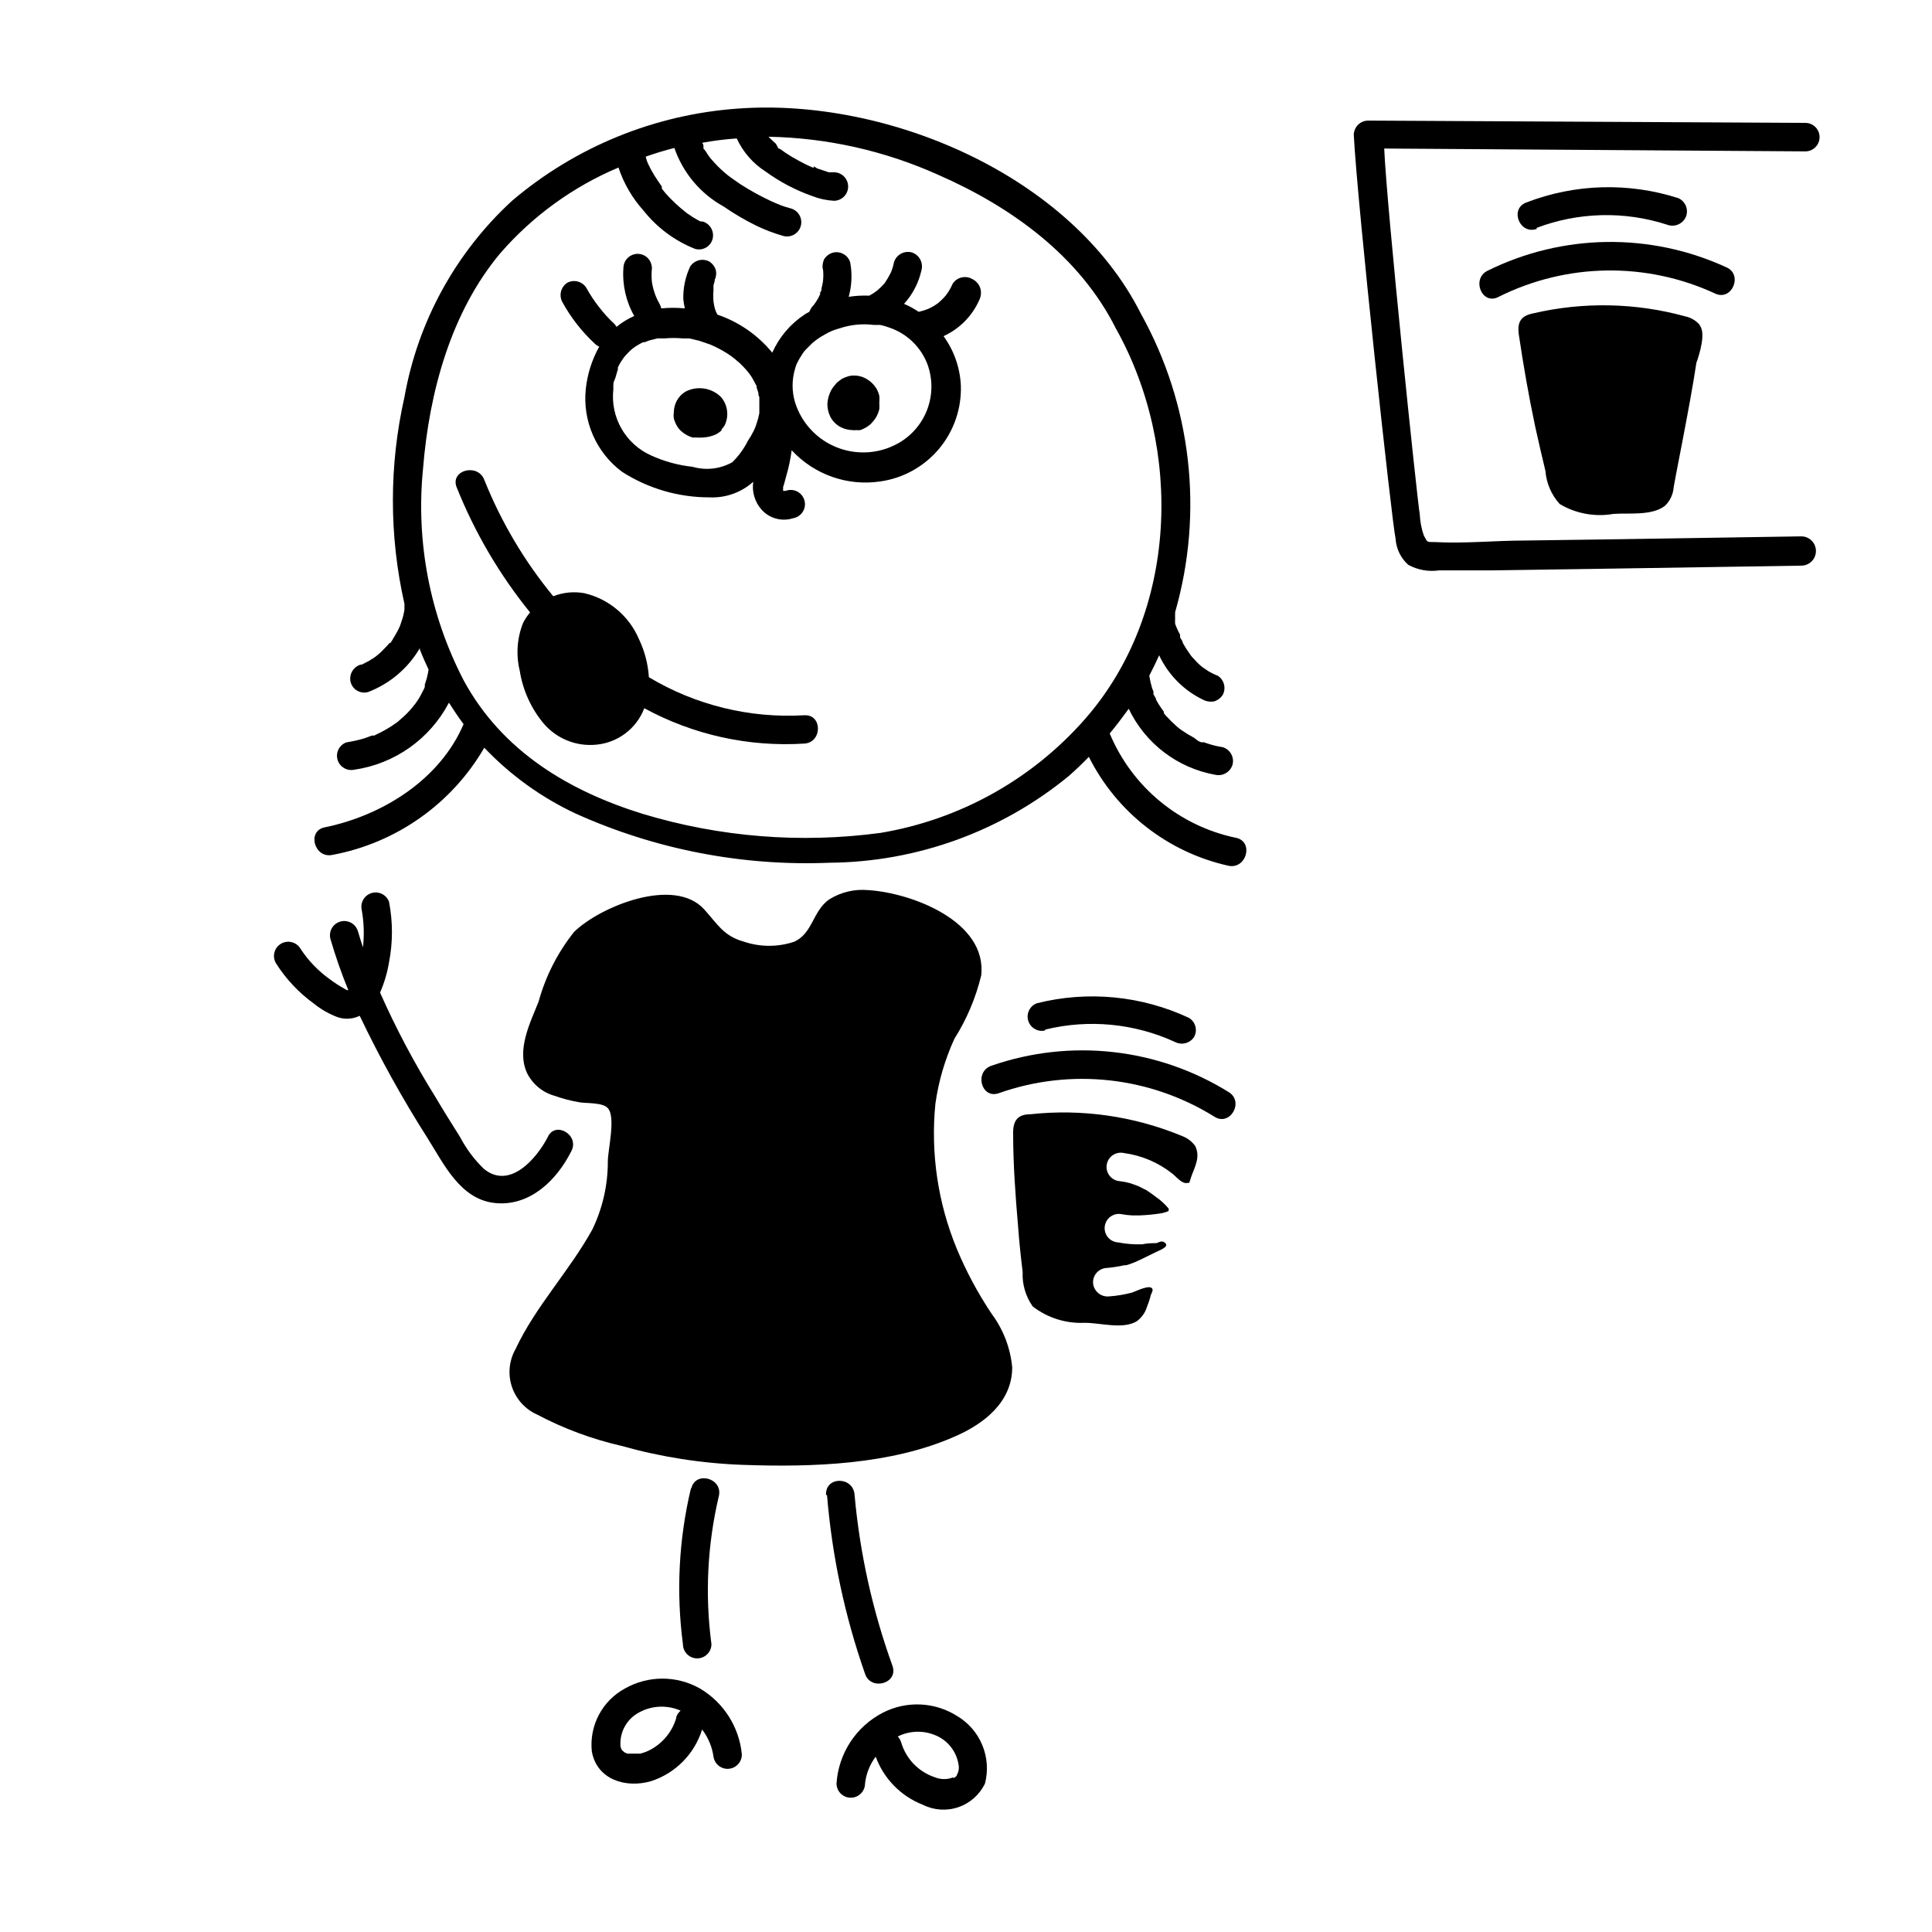
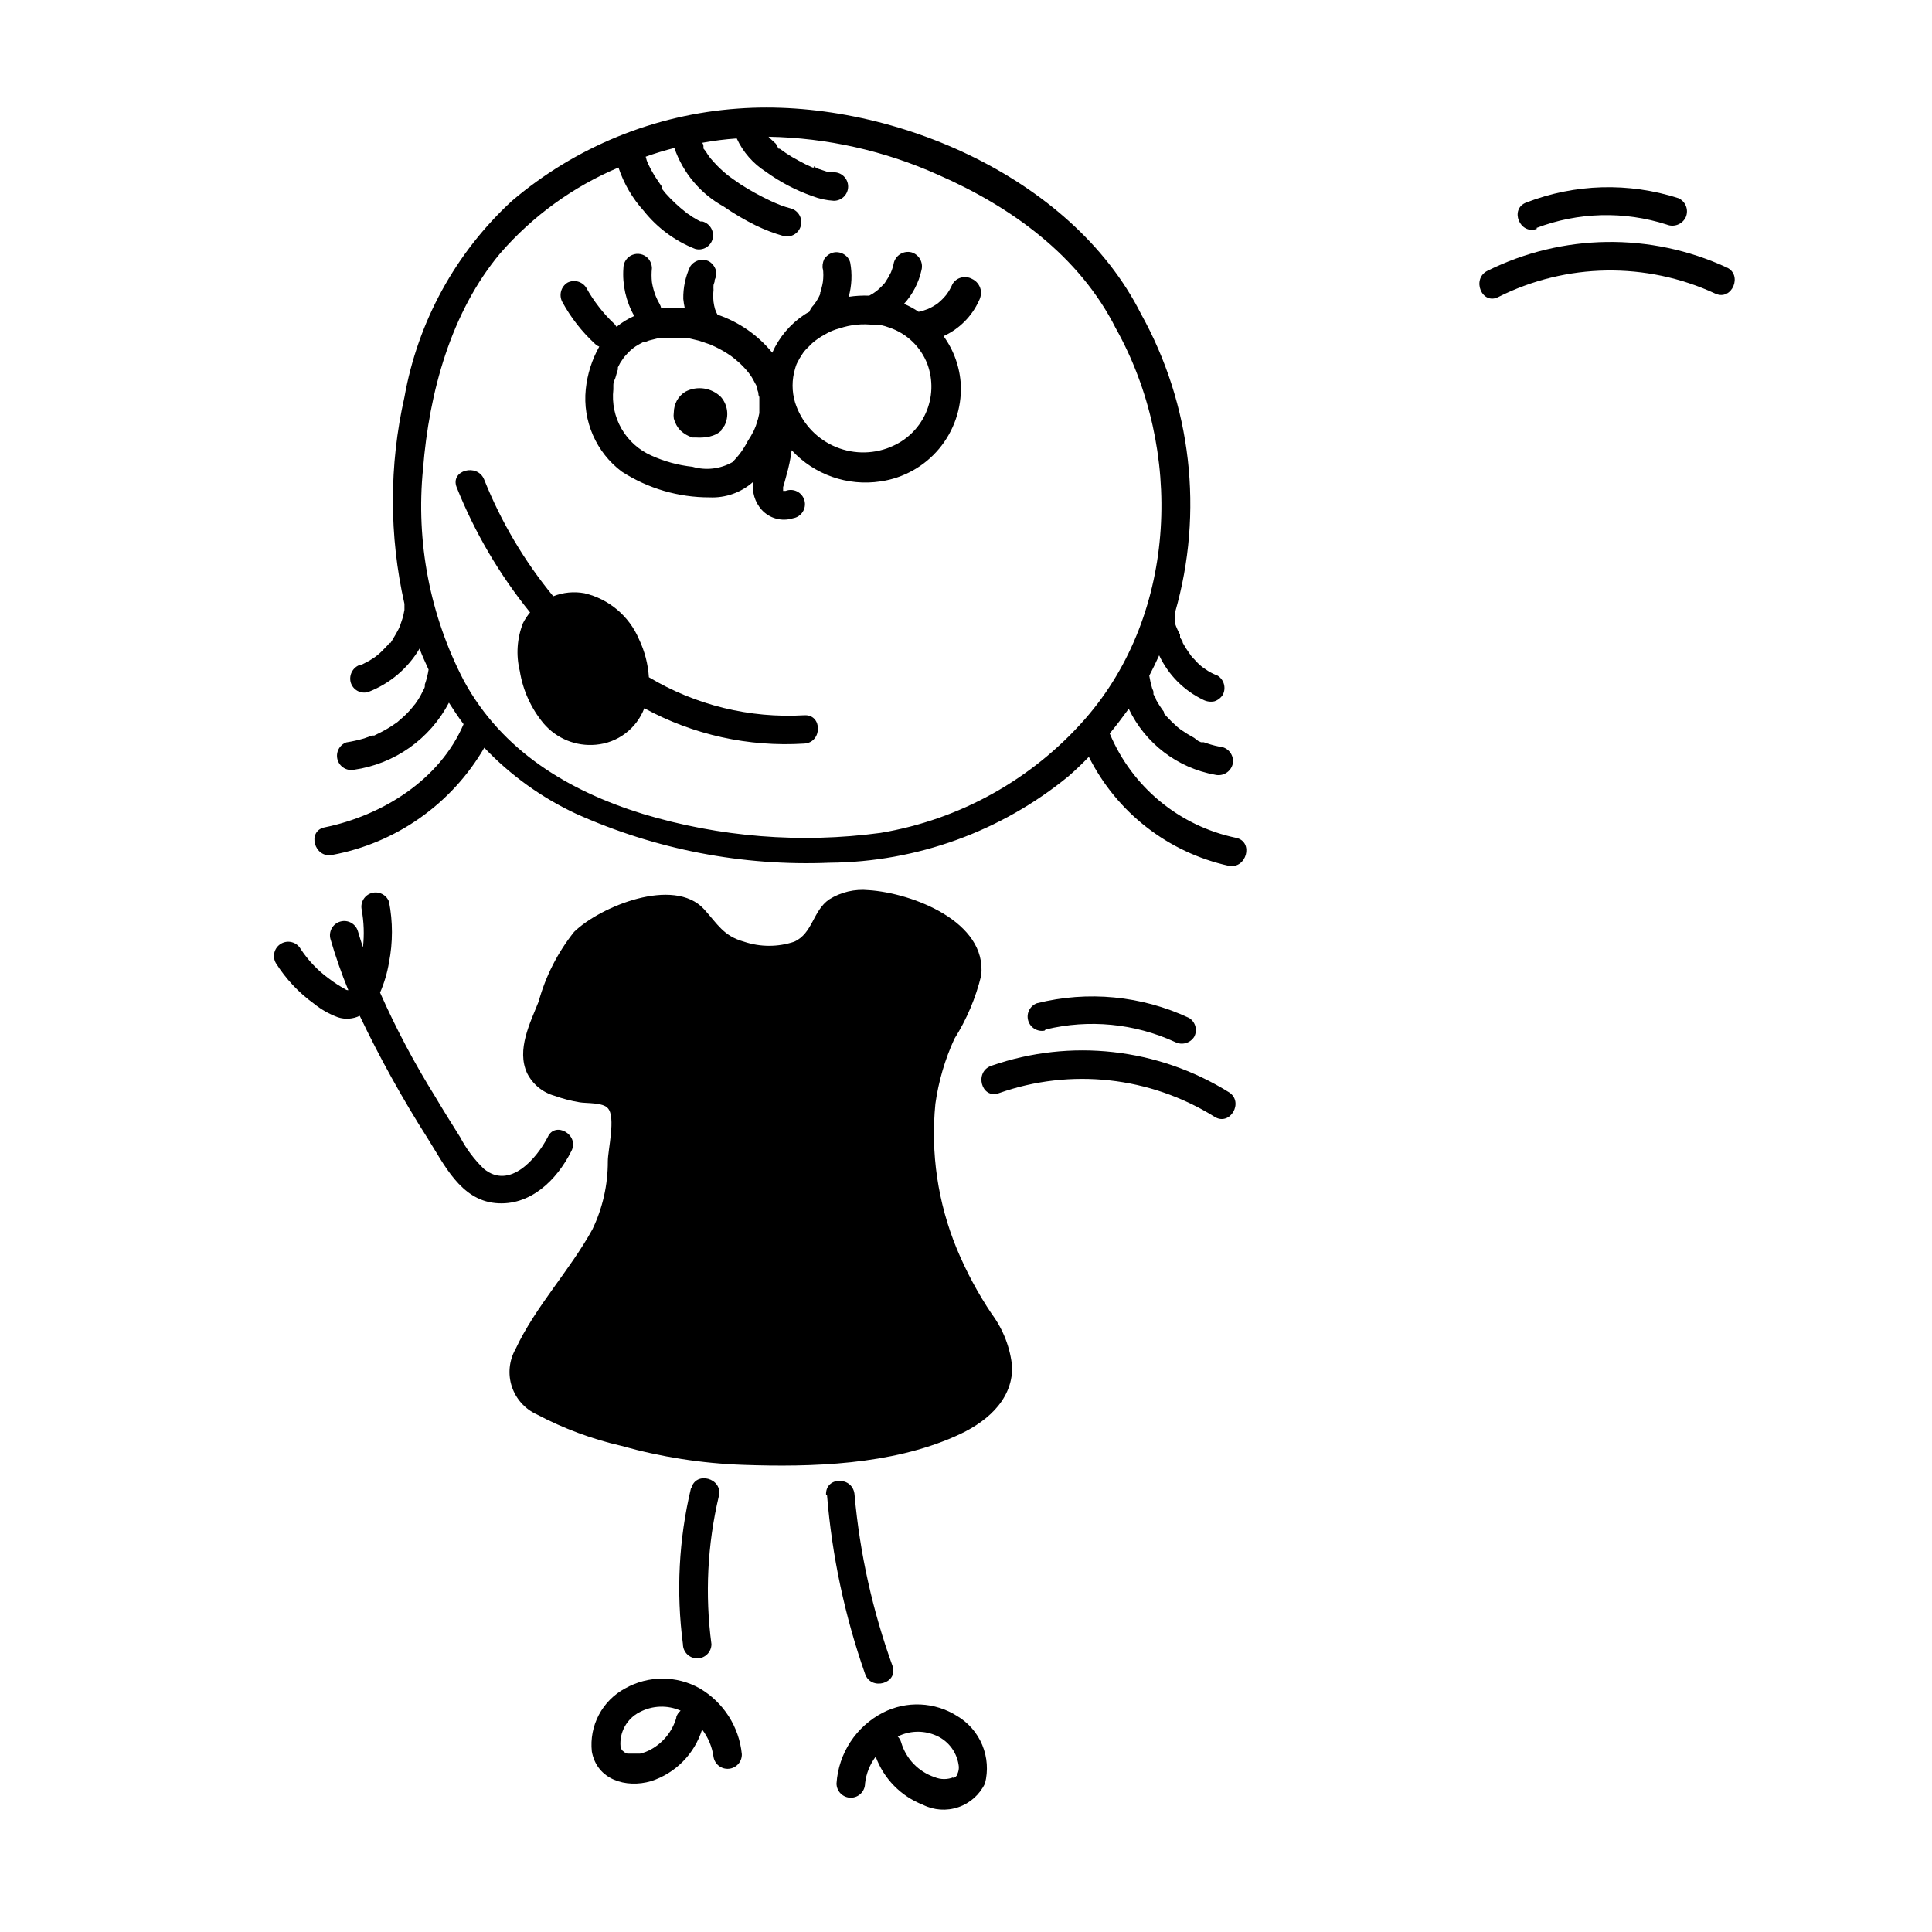
<svg xmlns="http://www.w3.org/2000/svg" fill="#000000" width="800px" height="800px" version="1.1" viewBox="144 144 512 512">
  <g>
    <path d="m335.06 249.21c-2.5-2.473-6.309-3.043-9.422-1.41-0.949 0.578-1.73 1.395-2.269 2.367-0.512 0.965-0.789 2.035-0.805 3.125-0.078 0.535-0.078 1.078 0 1.613 0.105 0.379 0.238 0.75 0.402 1.105 0.316 0.801 0.797 1.523 1.41 2.117 0.895 0.832 1.961 1.453 3.125 1.816h0.906c0.637 0.047 1.277 0.047 1.914 0 1.203-0.059 2.387-0.352 3.477-0.859 0.512-0.277 0.984-0.613 1.41-1.008v-0.25c0.297-0.332 0.566-0.684 0.809-1.059 1.238-2.481 0.859-5.465-0.957-7.559z" />
-     <path d="m377.02 248.86c-0.129-0.52-0.316-1.027-0.555-1.512-0.098-0.211-0.215-0.414-0.352-0.605-0.605-0.926-1.414-1.699-2.367-2.266l-0.453-0.25v-0.004c-0.98-0.504-2.074-0.746-3.176-0.703-0.602 0.012-1.199 0.129-1.762 0.352-0.414 0.137-0.82 0.305-1.211 0.504l-1.16 0.855h0.004c-0.227 0.195-0.43 0.414-0.605 0.656-0.426 0.461-0.797 0.969-1.109 1.512-0.582 1.109-0.926 2.328-1.008 3.578-0.02 1.223 0.258 2.434 0.809 3.527 0.605 1.133 1.535 2.062 2.668 2.668 0.953 0.488 2.004 0.766 3.074 0.805 0.367 0.051 0.742 0.051 1.109 0 0.352 0.051 0.707 0.051 1.059 0 0.996-0.336 1.922-0.867 2.719-1.559l0.504-0.555c0.363-0.387 0.684-0.809 0.957-1.262 0.387-0.676 0.676-1.406 0.855-2.164 0.055-0.535 0.055-1.078 0-1.613 0.074-0.652 0.074-1.312 0-1.965z" />
    <path d="m406.85 492.25c-3.676-5.473-6.797-11.293-9.32-17.383-4.992-12.125-6.93-25.289-5.644-38.34 0.832-5.957 2.531-11.762 5.039-17.23 3.262-5.168 5.66-10.836 7.102-16.777 1.613-14.309-18.34-21.867-29.824-22.621v0.004c-3.672-0.367-7.359 0.5-10.48 2.465-4.332 3.023-4.332 8.969-9.219 11.184v0.004c-4.328 1.461-9.02 1.461-13.352 0-5.441-1.512-7.004-4.684-10.578-8.613-8.012-8.715-27.508-0.707-34.41 5.996v-0.004c-4.363 5.461-7.57 11.75-9.422 18.488-2.266 5.691-5.894 12.746-3.074 18.941v0.004c1.48 2.973 4.156 5.172 7.356 6.047 2.144 0.77 4.352 1.344 6.602 1.711 1.664 0.301 6.195 0 7.457 1.562 2.168 2.316 0 11.082 0 14.055 0.02 6.246-1.375 12.41-4.082 18.039-6.047 10.984-15.113 20.453-20.402 31.789h-0.004c-1.688 3.019-2.035 6.606-0.953 9.891 1.086 3.285 3.496 5.969 6.648 7.391 7.062 3.731 14.582 6.527 22.367 8.312 10.508 2.961 21.336 4.652 32.246 5.039 18.34 0.656 39.195 0 56.227-7.559 7.656-3.324 15.113-9.117 15.113-18.289-0.477-5.106-2.344-9.984-5.391-14.105z" />
    <path d="m357.12 333.55c-14.422 0.848-28.766-2.66-41.16-10.078-0.223-3.496-1.113-6.914-2.621-10.074-2.602-6.137-7.973-10.664-14.461-12.191-2.773-0.508-5.637-0.23-8.262 0.805-7.652-9.289-13.82-19.707-18.289-30.883-1.762-4.484-9.117-2.519-7.305 2.016 4.785 11.961 11.34 23.137 19.449 33.148-0.727 0.867-1.352 1.816-1.867 2.82-1.594 4.043-1.891 8.48-0.855 12.699 0.816 5.137 3.012 9.961 6.348 13.953 3.426 3.992 8.57 6.078 13.805 5.594 2.836-0.242 5.543-1.273 7.816-2.988 2.273-1.711 4.016-4.027 5.031-6.684 12.957 7.059 27.645 10.305 42.371 9.371 4.836-0.254 4.887-7.812 0-7.508z" />
    <path d="m408.71 433.7c19.004-6.715 40.027-4.418 57.133 6.246 4.133 2.621 7.91-3.93 3.828-6.5v0.004c-18.855-11.734-42.004-14.309-62.977-7.004-4.586 1.613-2.621 8.918 2.016 7.254z" />
    <path d="m421.11 416.82c11.484-2.781 23.57-1.609 34.309 3.328 1.777 0.91 3.961 0.324 5.039-1.363 0.965-1.773 0.363-3.988-1.363-5.035-12.59-5.891-26.82-7.258-40.305-3.879-1.836 0.684-2.848 2.66-2.32 4.551 0.523 1.891 2.41 3.062 4.336 2.703z" />
    <path d="m289.16 445.34c-2.922 5.644-10.078 14.055-16.93 8.414-2.535-2.449-4.66-5.289-6.297-8.414-2.215-3.527-4.434-7.055-6.551-10.629h0.004c-5.527-8.867-10.43-18.109-14.664-27.66 1.113-2.562 1.906-5.254 2.371-8.008 1.031-5.309 1.031-10.766 0-16.074-0.688-1.836-2.664-2.848-4.555-2.32-1.891 0.523-3.062 2.41-2.703 4.336 0.609 3.324 0.727 6.719 0.355 10.078-0.453-1.41-0.906-2.769-1.309-4.18l-0.004-0.004c-0.543-2.016-2.617-3.211-4.633-2.668-2.019 0.539-3.215 2.617-2.672 4.633 1.336 4.598 2.918 9.125 4.738 13.555-0.402 0-0.453 0-0.906-0.301l-0.004-0.004c-1.457-0.801-2.856-1.711-4.18-2.719-2.981-2.156-5.539-4.836-7.559-7.91-1.043-1.809-3.356-2.43-5.164-1.387s-2.43 3.356-1.383 5.164c2.641 4.188 6.062 7.832 10.074 10.73 1.918 1.555 4.082 2.781 6.398 3.629 1.895 0.605 3.953 0.461 5.742-0.402 5.332 11.172 11.336 22.008 17.988 32.445 4.383 6.953 8.715 16.273 17.938 17.18 9.219 0.906 16.324-6.098 20.152-13.754 2.266-4.281-4.285-8.113-6.25-3.731z" />
-     <path d="m437.93 487.56c-2.055 0.211-3.918-1.23-4.231-3.277-0.129-0.996 0.145-2 0.758-2.793 0.617-0.797 1.52-1.312 2.516-1.438 1.695-0.133 3.379-0.387 5.039-0.758h0.453l0.957-0.301c0.844-0.285 1.668-0.621 2.469-1.008l4.535-2.215c0.555-0.301 3.477-1.309 2.418-2.316-1.059-1.008-1.863 0-2.57 0-0.707 0-2.367 0-3.578 0.301h0.004c-2.144 0.07-4.293-0.098-6.398-0.504-1.055-0.062-2.039-0.562-2.707-1.379-0.668-0.82-0.965-1.879-0.816-2.926s0.727-1.98 1.598-2.582c0.871-0.598 1.953-0.805 2.981-0.57 0.867 0.148 1.742 0.25 2.621 0.301h2.066c1.789-0.07 3.57-0.238 5.34-0.504 0.797-0.113 1.578-0.336 2.316-0.652v-0.301-0.004c0.039-0.113 0.039-0.238 0-0.352-0.992-1.195-2.144-2.246-3.426-3.125-0.805-0.605-1.613-1.211-2.57-1.812l-0.656-0.301-1.258-0.656-1.359-0.504-0.855-0.301v-0.004c-0.906-0.254-1.836-0.441-2.769-0.551-1.055-0.062-2.039-0.562-2.707-1.379-0.668-0.82-0.965-1.879-0.816-2.926 0.148-1.047 0.727-1.98 1.598-2.582 0.871-0.598 1.953-0.805 2.981-0.57 4.68 0.629 9.102 2.508 12.797 5.441 1.008 0.754 2.621 2.871 4.031 2.469h0.402c0.137-0.16 0.223-0.352 0.254-0.555 0.707-2.672 2.621-5.391 1.762-8.262-0.09-0.352-0.227-0.691-0.402-1.008-0.855-1.164-2.027-2.055-3.375-2.57-12.734-5.289-26.598-7.285-40.305-5.793-3.375 0-4.586 1.762-4.535 5.039 0 8.211 0.605 16.473 1.309 24.688 0.301 4.031 0.707 8.012 1.211 12.043v-0.004c-0.156 3.269 0.781 6.496 2.672 9.168 3.941 3.039 8.832 4.574 13.805 4.332 4.133 0 10.078 1.812 13.754-0.402 1.34-0.98 2.316-2.383 2.769-3.981 0.34-0.82 0.625-1.66 0.855-2.519 0-0.555 0.754-1.461 0.555-2.016-0.504-1.461-4.434 0.605-5.441 0.906v0.004c-1.977 0.527-4.004 0.863-6.047 1.008z" />
    <path d="m363.17 540.21c1.324 16.152 4.711 32.066 10.074 47.359 1.512 4.586 8.816 2.621 7.305-2.016-5.289-14.621-8.676-29.859-10.074-45.344-0.301-5.039-7.859-5.039-7.559 0z" />
    <path d="m327.1 538.45c-3.219 13.508-3.934 27.496-2.117 41.262 0 2.086 1.691 3.777 3.781 3.777 2.086 0 3.777-1.691 3.777-3.777-1.742-13.094-1.078-26.395 1.965-39.246 1.109-4.734-6.195-6.75-7.305-2.016z" />
-     <path d="m361.11 221.85c0.199-0.352 0.199-0.754 0 0z" />
    <path d="m359.7 224.52s0.402-0.605 0 0z" />
    <path d="m401.61 217.92c-0.887-0.496-1.938-0.625-2.922-0.352-0.949 0.25-1.766 0.863-2.266 1.711-0.438 1.023-0.996 1.984-1.664 2.871-0.66 0.812-1.402 1.559-2.215 2.219-0.816 0.598-1.695 1.105-2.621 1.512-0.801 0.32-1.625 0.574-2.469 0.754-1.219-0.832-2.519-1.539-3.879-2.113 2.309-2.531 3.906-5.625 4.637-8.969 0.516-2.027-0.664-4.102-2.672-4.688-2.008-0.488-4.047 0.688-4.637 2.672-0.172 0.914-0.445 1.809-0.805 2.668-0.469 0.965-1.008 1.891-1.613 2.773-0.676 0.785-1.414 1.508-2.215 2.164-0.602 0.461-1.242 0.867-1.914 1.211-1.82-0.074-3.641 0.027-5.441 0.301 0.82-2.953 0.961-6.055 0.402-9.066-0.25-0.938-0.867-1.738-1.711-2.219-0.879-0.527-1.938-0.676-2.926-0.402-0.934 0.281-1.738 0.891-2.266 1.715-0.414 0.895-0.539 1.898-0.352 2.871v-0.555c0.176 1.254 0.176 2.523 0 3.777-0.09 0.543-0.207 1.082-0.352 1.613 0 0.352 0 0.707-0.352 1.109v0.453h-0.004c-0.289 0.684-0.645 1.344-1.059 1.965-0.215 0.273-0.418 0.559-0.602 0.855l-0.402 0.453h-0.004c-0.34 0.426-0.613 0.898-0.805 1.41-0.453 0.223-0.891 0.477-1.309 0.758-3.742 2.477-6.699 5.973-8.516 10.074-3.801-4.648-8.828-8.137-14.508-10.074l-0.402-0.754-0.004-0.004c-0.059-0.242-0.145-0.477-0.25-0.703-0.184-0.645-0.316-1.301-0.402-1.965-0.102-1.039-0.102-2.086 0-3.125-0.031-0.438-0.031-0.875 0-1.309l0.301-0.957v-0.355c0.402-0.828 0.512-1.77 0.301-2.668-0.297-0.941-0.922-1.746-1.762-2.269-1.777-0.91-3.961-0.32-5.039 1.363-1.25 2.68-1.867 5.609-1.812 8.562 0.086 0.848 0.219 1.688 0.402 2.519-2.078-0.203-4.168-0.203-6.246 0-0.082-0.426-0.238-0.832-0.453-1.207-0.387-0.664-0.723-1.355-1.008-2.066-0.465-1.188-0.805-2.422-1.008-3.68-0.129-1.238-0.129-2.488 0-3.727-0.031-0.996-0.426-1.945-1.109-2.672-1.078-1.078-2.703-1.402-4.113-0.816-1.414 0.586-2.332 1.961-2.336 3.488-0.32 4.422 0.68 8.84 2.871 12.695-1.684 0.738-3.262 1.703-4.684 2.871-0.152-0.246-0.32-0.48-0.504-0.703-1.523-1.406-2.922-2.941-4.18-4.586-1.242-1.59-2.356-3.273-3.328-5.039-1.062-1.703-3.262-2.297-5.035-1.359-1.688 1.078-2.273 3.258-1.363 5.039 2.262 4.16 5.188 7.918 8.668 11.133 0.328 0.332 0.723 0.59 1.156 0.754-1.949 3.481-3.164 7.32-3.574 11.289-0.871 8.461 2.762 16.762 9.57 21.863 6.926 4.457 14.992 6.82 23.227 6.801 4.254 0.199 8.418-1.285 11.586-4.129-0.395 2.672 0.418 5.387 2.219 7.406 2.086 2.316 5.336 3.203 8.312 2.266 1.055-0.172 1.992-0.781 2.57-1.684 0.582-0.898 0.754-2 0.473-3.035-0.281-1.031-0.984-1.898-1.941-2.383-0.953-0.484-2.066-0.539-3.066-0.152h-0.652v-1.008c0.352-1.008 0.555-2.016 0.855-3.023h-0.004c0.648-2.211 1.121-4.469 1.414-6.75 5.996 6.5 14.832 9.598 23.578 8.262 6.055-0.879 11.574-3.961 15.496-8.656s5.977-10.672 5.762-16.785c-0.223-4.707-1.816-9.242-4.582-13.051 4.184-1.906 7.535-5.273 9.422-9.473 0.457-0.898 0.602-1.93 0.402-2.922-0.297-1.219-1.129-2.238-2.269-2.769zm-49.773 56.477c0.453 0 0.25 0.051 0 0zm3.125-33.957v0zm-16.879 26.047c-3.223 1.812-7.035 2.25-10.582 1.211-3.762-0.402-7.438-1.406-10.883-2.973-3.328-1.469-6.098-3.961-7.91-7.117-1.812-3.152-2.57-6.801-2.164-10.418v-1.008c0-0.203 0-0.957 0.301-1.461s0.555-1.863 0.906-2.82c0.008-0.184 0.008-0.367 0-0.555l0.605-1.16 0.707-1.059 0.352-0.504c0.504-0.605 1.059-1.16 1.613-1.715l0.656-0.555 0.754-0.555c0.605-0.402 1.309-0.754 1.965-1.109h0.453l1.16-0.453 2.215-0.555h1.762v0.008c1.676-0.156 3.363-0.156 5.039 0h1.715l2.519 0.605 2.367 0.805 1.008 0.352c-0.805-0.301 0.555 0.301 0.805 0.402 1.516 0.715 2.965 1.555 4.332 2.519l0.707 0.555c0.203 0.125 0.391 0.277 0.555 0.453 0.699 0.551 1.359 1.16 1.965 1.816 0.504 0.504 0.957 1.059 1.41 1.613l0.402 0.555v-0.004c0.266 0.352 0.5 0.723 0.703 1.109l1.008 1.863v0.402l0.453 1.359c0 0.352 0 0.707 0.25 1.109h0.004c-0.016 0.219-0.016 0.438 0 0.656v2.066 1.211 0.352c-0.176 0.957-0.426 1.902-0.754 2.82-0.105 0.379-0.242 0.75-0.406 1.109l-0.301 0.707v-0.004c-0.477 0.957-1.016 1.883-1.613 2.773-1.047 2.074-2.426 3.961-4.078 5.59zm41.816-3.981c-4.898 1.988-10.406 1.844-15.188-0.406-4.785-2.246-8.41-6.391-10.004-11.434-0.883-2.922-0.883-6.043 0-8.965 0.109-0.41 0.246-0.816 0.402-1.211 0.074-0.172 0.156-0.34 0.25-0.504 0.355-0.715 0.758-1.406 1.211-2.066 0.266-0.457 0.586-0.879 0.957-1.258l1.715-1.715c1.035-0.895 2.168-1.672 3.375-2.316 1.207-0.723 2.512-1.266 3.879-1.613 2.93-0.988 6.051-1.297 9.117-0.906h1.664c0.82 0.176 1.629 0.41 2.418 0.707 4.629 1.562 8.324 5.109 10.074 9.672 1.562 4.238 1.398 8.922-0.457 13.039-1.859 4.117-5.258 7.34-9.465 8.977z" />
    <path d="m471.59 366.04c-15.051-3.125-27.586-13.477-33.504-27.66 1.762-2.117 3.375-4.281 5.039-6.551 4.363 9.172 12.879 15.68 22.871 17.484 2.012 0.488 4.051-0.688 4.637-2.672 0.52-2-0.641-4.047-2.621-4.633-1.402-0.211-2.785-0.551-4.129-1.008l-0.906-0.301h-0.707l-0.754-0.352-1.059-0.809c-1.215-0.656-2.394-1.379-3.527-2.168l-0.453-0.352-0.504-0.402-1.512-1.41-1.41-1.461-0.605-0.707c0.012-0.137 0.012-0.27 0-0.402-0.762-1.008-1.453-2.07-2.066-3.176 0-0.453-0.453-0.957-0.707-1.461v-0.605c0-0.352-0.25-0.656-0.352-1.008-0.324-1.09-0.574-2.199-0.754-3.324 0.906-1.762 1.812-3.578 2.621-5.391 2.418 5.16 6.547 9.328 11.688 11.789 0.898 0.461 1.93 0.602 2.922 0.402 0.941-0.297 1.746-0.922 2.266-1.762 0.914-1.781 0.324-3.961-1.359-5.039-0.895-0.336-1.754-0.758-2.57-1.258l-1.109-0.754-0.504-0.352v-0.004c-0.73-0.59-1.406-1.25-2.012-1.965-0.348-0.328-0.668-0.684-0.961-1.059-0.113-0.211-0.25-0.414-0.402-0.605-0.629-0.867-1.203-1.773-1.711-2.719 0-0.504-0.504-0.957-0.707-1.461-0.02-0.234-0.02-0.473 0-0.707-0.52-0.914-0.961-1.875-1.309-2.871-0.027-0.504-0.027-1.008 0-1.512-0.027-0.285-0.027-0.57 0-0.855v-0.707c7.613-26.523 4.348-54.984-9.07-79.098-18.488-36.727-67.207-57.281-106.8-54.359-22.047 1.559-43.016 10.117-59.855 24.434-14.953 13.754-24.973 32.039-28.516 52.043-4.078 18.027-4.078 36.738 0 54.766v0.805 0.25 0.555l-0.301 1.512c-0.25 0.957-0.605 1.863-0.906 2.82v0.004c-0.141 0.242-0.258 0.492-0.352 0.754l-0.656 1.211-0.805 1.359s-0.402 0.707-0.656 1.059c-0.25 0.352 0 0-0.25 0l-0.453 0.555-1.059 1.109-0.004-0.004c-0.66 0.719-1.387 1.379-2.164 1.965l-0.555 0.402-1.309 0.805-1.258 0.656-0.605 0.301h-0.301l-0.004 0.004c-1.965 0.609-3.113 2.641-2.621 4.637 0.262 0.965 0.898 1.789 1.77 2.281s1.906 0.613 2.867 0.336c5.758-2.207 10.594-6.312 13.703-11.637-0.008 0.117-0.008 0.234 0 0.352 0.707 1.863 1.512 3.578 2.316 5.34-0.211 1.355-0.547 2.688-1.008 3.981 0.023 0.203 0.023 0.406 0 0.605-0.055 0.211-0.141 0.414-0.25 0.605l-0.906 1.762c-0.348 0.633-0.734 1.238-1.16 1.816-0.141 0.238-0.309 0.457-0.504 0.652l-0.352 0.453c-0.867 1.078-1.828 2.07-2.871 2.973l-0.754 0.656-0.453 0.402-1.613 1.109h-0.004c-1.195 0.766-2.441 1.457-3.727 2.066l-0.805 0.402h-0.605l-2.066 0.754c-1.555 0.453-3.137 0.809-4.734 1.059-1.84 0.684-2.848 2.664-2.324 4.555 0.527 1.887 2.41 3.062 4.34 2.699 10.766-1.527 20.141-8.148 25.188-17.781 1.258 1.965 2.519 3.879 3.879 5.691-6.297 14.762-21.562 24.234-36.828 27.355-4.734 0.957-2.719 8.262 2.016 7.305 16.934-3.144 31.652-13.52 40.305-28.414 6.934 7.293 15.172 13.223 24.285 17.484 21.105 9.5 44.133 13.953 67.258 12.996 23.09-0.195 45.422-8.285 63.277-22.922 1.871-1.633 3.672-3.348 5.391-5.141 7.375 14.707 20.973 25.309 37.031 28.871 4.734 0.957 6.75-6.348 2.016-7.406zm-40.004-31.539c-14.051 16.039-33.223 26.719-54.258 30.227-21.113 2.84-42.586 1.121-62.977-5.035-19.699-6.098-37.281-16.676-47.41-35.266v-0.004c-9.008-17.285-12.773-36.828-10.832-56.223 1.613-20.152 7.356-41.465 20.504-57.133h0.004c8.562-9.844 19.266-17.598 31.285-22.672 1.41 4.254 3.691 8.164 6.699 11.488 3.574 4.492 8.266 7.969 13.605 10.074 0.961 0.277 1.996 0.156 2.867-0.336 0.871-0.492 1.508-1.316 1.766-2.285 0.52-1.996-0.637-4.047-2.617-4.633-0.184-0.035-0.371-0.035-0.555 0-0.504-0.238-0.992-0.508-1.461-0.805-0.5-0.258-0.973-0.559-1.41-0.91l-0.707-0.453-0.301-0.25c-1.945-1.516-3.75-3.199-5.391-5.039l-1.008-1.258v-0.555l-0.906-1.309-0.004-0.004c-0.734-1.047-1.41-2.141-2.012-3.273l-0.754-1.512-0.301-0.754-0.301-1.059c2.519-0.906 5.039-1.664 7.609-2.316h-0.008c2.277 6.609 6.926 12.141 13.047 15.516 2.731 1.887 5.594 3.57 8.566 5.039 2.332 1.129 4.762 2.059 7.254 2.769 2.019 0.543 4.094-0.652 4.637-2.668 0.543-2.019-0.652-4.094-2.672-4.637-0.871-0.223-1.727-0.492-2.57-0.805l-0.855-0.352-0.605-0.25-1.359-0.605v-0.004c-2.766-1.297-5.441-2.781-8.012-4.434l-2.016-1.41-0.906-0.656-0.453-0.352c-1.242-1-2.406-2.094-3.477-3.273l-0.805-0.906-0.301-0.352v-0.004c-0.418-0.551-0.805-1.121-1.16-1.711l-0.605-0.758v-0.352c0-0.402 0-0.805-0.352-1.16 3.031-0.559 6.094-0.945 9.168-1.156 1.668 3.617 4.344 6.68 7.711 8.816 3.766 2.731 7.906 4.902 12.293 6.449 1.832 0.719 3.773 1.145 5.742 1.258 2.086 0 3.777-1.691 3.777-3.777s-1.691-3.781-3.777-3.781h-1.363l-3.023-1.008 0.004 0.004c-0.332-0.16-0.637-0.363-0.906-0.605v0.352h-0.352l-1.863-0.855c-1.211-0.605-2.367-1.258-3.527-1.914h-0.004c-1.145-0.684-2.254-1.422-3.324-2.219h-0.301l-0.707-1.309-1.309-1.211-0.656-0.656v0.004c15.508 0.289 30.793 3.719 44.941 10.074 19.348 8.465 37.434 21.461 47.105 40.707 17.883 31.941 16.523 75.32-8.113 103.48z" />
    <path d="m329.46 591.45c-6.144-3.465-13.656-3.465-19.801 0-2.965 1.594-5.391 4.039-6.961 7.019-1.57 2.977-2.215 6.359-1.855 9.707 1.359 7.508 9.07 9.773 15.668 7.859 6.481-2.09 11.535-7.199 13.555-13.703 1.617 2.117 2.66 4.617 3.023 7.254 0.316 1.965 2.102 3.344 4.082 3.156s3.477-1.875 3.422-3.859c-0.711-7.258-4.852-13.734-11.133-17.434zm-6.195 7.656v0.004c-1.031 3.664-3.504 6.754-6.852 8.562-0.871 0.477-1.805 0.836-2.773 1.059h-3.375l-1.008-0.453c0.504 0.301-0.555-0.605-0.352-0.352-0.211-0.309-0.363-0.648-0.453-1.008-0.355-3.801 1.641-7.434 5.039-9.172 3.371-1.797 7.383-1.945 10.879-0.402-0.578 0.488-1 1.137-1.207 1.863z" />
    <path d="m397.63 598.75c-5.914-3.734-13.359-4.078-19.598-0.906-7.133 3.656-11.824 10.793-12.344 18.793 0 2.086 1.691 3.777 3.781 3.777 2.086 0 3.777-1.691 3.777-3.777 0.293-2.578 1.266-5.027 2.82-7.106 2.141 5.848 6.691 10.492 12.496 12.746 2.926 1.473 6.324 1.703 9.422 0.641s5.641-3.324 7.051-6.281c0.871-3.383 0.617-6.953-0.719-10.18-1.336-3.223-3.68-5.93-6.688-7.707zm0 15.719s-0.352 0.402-0.504 0.504c-0.152 0.102-0.855 0.453-0.402 0-1.613 0.668-3.422 0.668-5.035 0-4.285-1.441-7.594-4.883-8.867-9.219-0.168-0.586-0.48-1.125-0.91-1.562 3.016-1.508 6.531-1.676 9.676-0.453 3.438 1.281 5.906 4.332 6.449 7.961 0.176 0.953-0.004 1.941-0.504 2.769z" />
-     <path d="m621.37 286.14-48.012 0.754-25.191 0.352c-7.961 0-16.121 0.855-24.031 0.402-2.316 0-1.762 0-2.82-1.762v0.004c-0.613-1.789-0.969-3.656-1.059-5.543-0.707-4.082-8.816-81.867-9.422-96.984l111.59 0.754v0.004c2.086 0 3.781-1.691 3.781-3.781 0-2.086-1.695-3.777-3.781-3.777l-115.88-0.605c-2.074 0.027-3.75 1.703-3.777 3.781 0.906 18.035 10.078 102.62 11.082 107.06 0.168 2.656 1.383 5.137 3.375 6.902 2.481 1.34 5.32 1.852 8.113 1.461h13.703l27.457-0.402 54.863-0.855v-0.004c2.144 0 3.879-1.734 3.879-3.879 0-2.141-1.734-3.879-3.879-3.879z" />
    <path d="m541.07 222.71c18.02-9.047 39.184-9.383 57.484-0.906 4.434 2.066 7.406-5.039 2.973-6.953-20.16-9.289-43.441-8.953-63.328 0.906-4.332 2.168-1.461 9.168 2.871 6.953z" />
    <path d="m551.14 204.42c11.082-4.219 23.273-4.539 34.562-0.906 1.934 0.789 4.148-0.074 5.039-1.965 0.844-1.934-0.035-4.188-1.965-5.035-13.172-4.238-27.398-3.832-40.305 1.156-4.535 1.715-1.664 8.715 2.871 6.953z" />
-     <path d="m593.56 240.14s2.469-6.5 1.258-9.27c-0.148-0.312-0.316-0.617-0.504-0.91-0.973-1.07-2.262-1.809-3.676-2.113-13.16-3.625-27.012-3.902-40.305-0.809-3.324 0.656-4.281 2.316-3.828 5.644 1.211 8.16 2.621 16.273 4.332 24.336 0.875 3.965 1.781 7.894 2.719 11.789v-0.004c0.254 3.262 1.582 6.344 3.781 8.77 4.285 2.547 9.344 3.477 14.258 2.617 4.133-0.301 10.078 0.555 13.602-2.117v0.004c1.203-1.141 2-2.644 2.266-4.285-0.051-0.855 4.434-22.316 6.098-33.652z" />
  </g>
</svg>